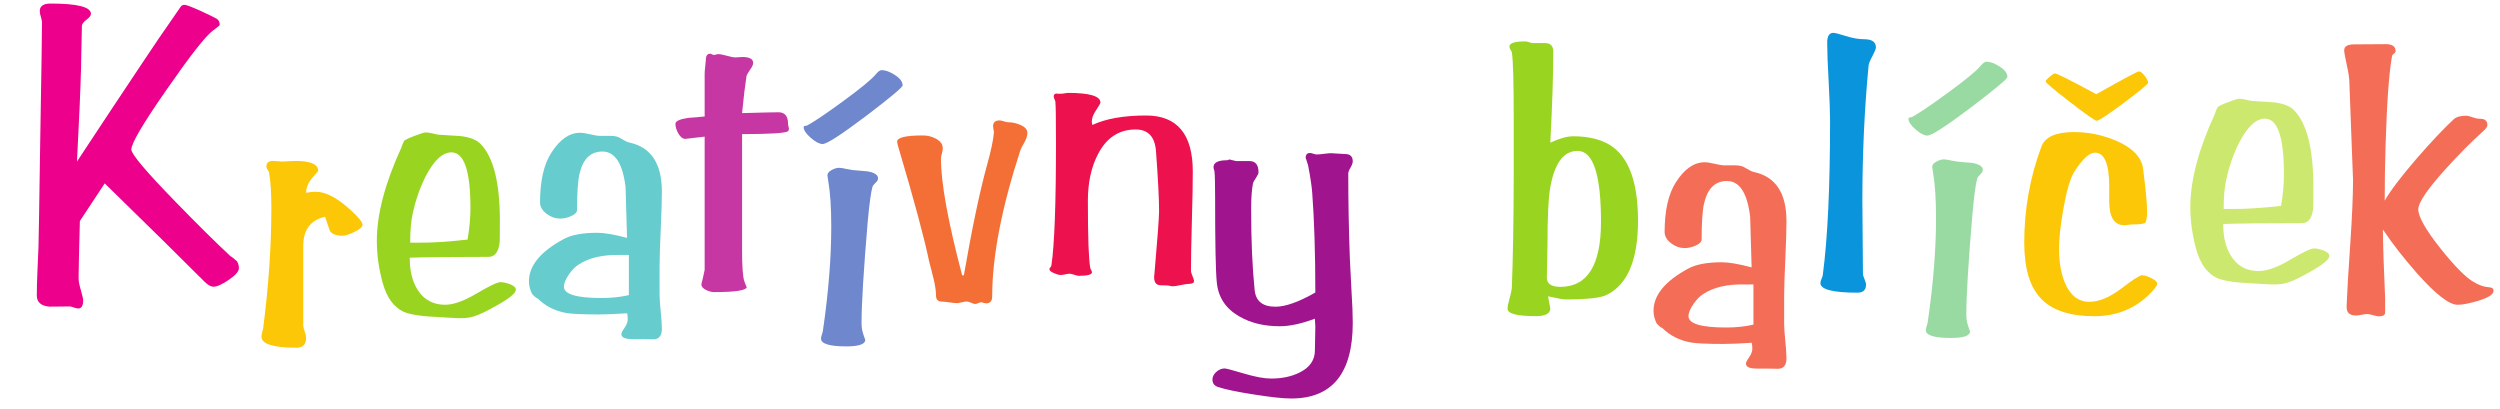
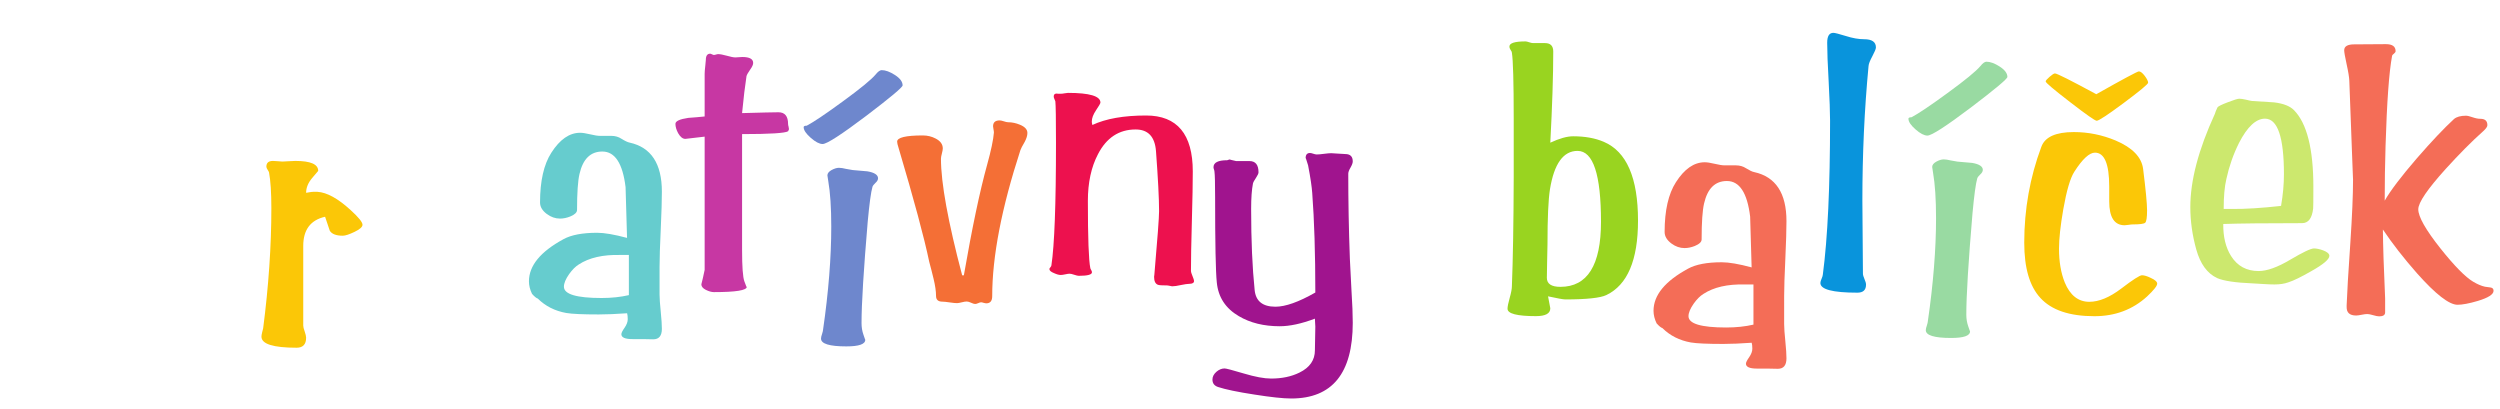
<svg xmlns="http://www.w3.org/2000/svg" viewBox="0 0 546.667 89.333" height="89.333" width="546.667" xml:space="preserve" id="svg2" version="1.1">
  <defs id="defs6" />
  <g transform="matrix(1.333,0,0,-1.333,0,89.333)" id="g10">
    <g transform="scale(0.1)" id="g12">
-       <path id="path14" style="fill:#ec008c;fill-opacity:1;fill-rule:evenodd;stroke:none" d="m 68.906,633.227 c 0,2.07 -0.574,5.066 -1.844,9.214 -1.266,4.032 -1.844,7.145 -1.844,9.446 0,8.297 5.992,12.445 17.855,12.445 44.121,0 66.125,-5.648 66.125,-16.937 0,-2.649 -2.418,-5.875 -7.258,-9.563 -4.836,-3.684 -7.375,-7.027 -7.601,-9.906 -0.231,-15.781 -0.692,-39.051 -1.383,-69.926 -1.035,-38.012 -3.34,-89.047 -6.684,-152.867 38.02,57.832 74.075,112.086 108.059,163.004 13.477,20.621 34.328,51.148 62.434,91.468 1.5,1.727 3.574,2.649 5.992,2.649 2.765,0 11.633,-3.34 26.726,-10.137 14.168,-6.566 22.922,-10.828 26.149,-12.785 3.226,-2.074 4.84,-5.414 4.84,-10.141 0,-0.687 -3.688,-3.683 -11.059,-9.097 -12.211,-8.985 -37.328,-41.129 -75.57,-96.192 -38.938,-55.871 -58.406,-88.816 -58.406,-98.953 0,-7.601 24.421,-36.519 73.269,-86.629 35.246,-36.289 64.969,-65.664 89.043,-88.129 2.883,-1.613 6.684,-4.492 11.176,-8.753 1.957,-3.454 2.996,-7.141 2.996,-11.172 0,-5.414 -5.762,-11.868 -17.281,-19.586 -10.481,-7.141 -18.774,-10.828 -24.536,-10.828 -4.148,0 -8.984,2.765 -14.515,8.179 C 299.535,244.203 244.926,298 171.777,369.309 L 131,307.563 c -1.383,-52.188 -2.074,-83.52 -2.074,-93.774 0,-4.723 1.265,-11.402 3.801,-19.93 2.418,-8.523 3.687,-13.937 3.687,-16.242 0,-8.984 -2.652,-13.476 -8.066,-13.476 -1.614,0 -3.801,0.461 -6.797,1.5 -2.879,1.031 -5.067,1.609 -6.449,1.839 -11.176,-0.23 -22.461,-0.343 -33.754,-0.343 -13.941,1.148 -20.965,7.254 -20.965,18.199 0,10.137 0.344,23.504 1.035,39.859 0.922,20.739 1.496,34.098 1.73,40.203 0.457,17.282 1.379,73.614 2.762,168.766 1.961,115.66 2.996,182.012 2.996,199.063" />
      <path id="path16" style="fill:#fbc707;fill-opacity:1;fill-rule:evenodd;stroke:none" d="m 445.141,328.871 c 0,25.231 -1.266,44.699 -3.801,58.406 -0.231,0.922 -0.922,2.305 -2.305,4.379 -1.383,2.074 -2.074,3.688 -2.074,5.067 0,6.34 3.57,9.449 10.828,9.449 1.731,0 4.379,-0.117 7.949,-0.461 3.457,-0.348 5.992,-0.578 7.489,-0.578 2.535,0 6.105,0.23 10.828,0.578 4.726,0.344 8.179,0.461 10.484,0.461 24.996,0 37.441,-5.414 37.441,-16.359 0,0 -3.343,-3.918 -9.91,-11.637 -6.566,-7.832 -9.91,-15.895 -9.91,-24.305 6.11,1.266 11.063,1.844 14.981,1.613 h 3.683 c 15.438,-0.921 33.641,-10.945 54.492,-30.066 12.899,-11.75 19.352,-19.699 19.352,-23.961 0,-3.574 -4.379,-7.488 -13.02,-11.633 -8.636,-4.148 -15.089,-6.34 -19.351,-6.34 -10.828,0 -17.969,2.766 -21.313,8.18 -0.23,0.231 -2.761,7.832 -7.718,22.926 -23.844,-5.414 -35.825,-21.313 -35.825,-47.922 v -130.52 c 0,-2.187 0.805,-5.531 2.418,-9.906 1.496,-4.379 2.301,-7.719 2.301,-10.023 0,-10.942 -5.18,-16.473 -15.547,-16.473 -38.48,0 -57.715,6.106 -57.715,18.199 0,1.614 0.344,3.918 1.153,7.145 0.804,3.109 1.383,5.297 1.613,6.336 8.984,69.347 13.477,135.125 13.477,197.445" />
      <path id="path18" style="fill:#fbc707;fill-opacity:1;fill-rule:evenodd;stroke:none" d="m 3320.59,271.965 c 0,54.836 9.33,107.25 28,157.246 5.87,16.242 23.61,24.309 53.33,24.309 23.62,0 46.43,-4.61 68.54,-13.825 27.65,-11.75 42.74,-27.304 45.16,-46.886 4.26,-33.985 6.45,-56.563 6.45,-67.852 0,-11.75 -1.03,-18.434 -3.23,-20.273 -2.07,-1.727 -8.86,-2.653 -20.38,-2.653 -1.62,0 -3.8,-0.23 -6.57,-0.687 -2.88,-0.465 -5.07,-0.692 -6.57,-0.692 -16.93,0 -25.34,13.016 -25.34,39.164 0,3.114 0,7.489 0,13.02 0,5.414 0,9.215 0,11.289 0,37.094 -7.83,55.641 -23.38,55.641 -9.22,0 -20.51,-10.485 -33.87,-31.336 -6.69,-10.367 -12.68,-30.871 -18.09,-61.512 -4.72,-26.957 -7.03,-48.613 -7.03,-64.742 0,-21.199 3.11,-39.629 9.45,-55.414 8.76,-21.078 22.23,-31.68 40.21,-31.68 16.01,0 33.4,7.262 52.52,21.773 19.01,14.516 30.3,21.774 33.87,21.774 3.8,0 8.64,-1.496 14.52,-4.375 7.02,-3.109 10.48,-6.336 10.48,-9.449 0,-3.571 -5.53,-10.598 -16.59,-20.965 -23.61,-21.543 -52.41,-32.371 -86.4,-32.371 -40.89,0 -70.5,10.023 -88.7,30.066 -17.62,19.121 -26.38,49.188 -26.38,90.43 z m 118.2,243.644 c 44.23,25 67.62,37.442 69.8,37.442 2.77,0 5.88,-2.422 9.68,-7.375 3.69,-4.953 5.53,-8.754 5.53,-11.172 0,-2.305 -13.25,-13.25 -39.63,-32.949 -26.49,-19.7 -41.35,-29.489 -44.69,-29.489 -2.77,0 -17.4,10.25 -43.89,30.758 -26.62,20.504 -39.86,31.68 -39.86,33.75 0,1.383 2.19,3.918 6.45,7.602 4.26,3.687 7.14,5.531 8.75,5.531 3.34,0 25.92,-11.402 67.86,-34.098" />
-       <path id="path20" style="fill:#99d420;fill-opacity:1;fill-rule:evenodd;stroke:none" d="m 618.168,275.191 c 0,43.43 13.363,94.348 40.207,152.754 0.691,2.532 2.07,6.106 4.375,10.828 1.27,1.84 7.027,4.606 17.051,8.407 10.019,3.918 16.242,5.761 18.66,5.761 2.766,0 6.34,-0.578 11.059,-1.613 4.609,-1.152 7.718,-1.844 9.562,-2.074 12.098,-0.691 24.309,-1.496 36.402,-2.305 15.321,-1.84 26.266,-6.105 32.832,-12.898 21.079,-21.543 31.68,-63.477 31.68,-125.567 0,-22.925 -0.113,-34.789 -0.348,-35.711 -1.843,-16.011 -7.832,-23.96 -18.199,-23.96 -59.441,0 -102.527,-0.461 -129.254,-1.383 -0.23,-21.082 4.035,-38.59 12.785,-52.532 10.372,-16.472 25.461,-24.652 45.278,-24.652 13.707,0 30.988,6.223 51.722,18.547 20.852,12.328 33.868,18.547 39.051,18.547 4.035,0 8.985,-1.035 14.864,-3.11 6.91,-2.652 10.363,-5.644 10.363,-9.101 0,-5.527 -9.906,-14.055 -29.949,-25.231 -16.473,-9.445 -28.914,-15.55 -37.438,-18.199 -6.336,-2.304 -13.937,-3.457 -22.695,-3.457 -4.492,0 -10.481,0.231 -17.856,0.692 -8.984,0.691 -14.859,1.039 -17.511,1.039 -28.336,1.148 -47.922,4.031 -58.75,8.754 -16.243,7.718 -27.532,23.269 -34.098,46.769 -6.566,23.5 -9.793,46.656 -9.793,69.695 z m 54.719,-3.109 h 12.789 c 22.691,-0.23 49.879,1.496 81.328,5.066 3.109,17.973 4.723,35.368 4.723,51.957 0,60.708 -10.368,91.122 -31.102,91.122 -14.746,0 -28.914,-13.25 -42.512,-39.629 -9.441,-18.891 -16.355,-38.707 -20.847,-59.446 -2.996,-12.668 -4.379,-29.027 -4.379,-49.07" />
      <path id="path22" style="fill:#99d420;fill-opacity:1;fill-rule:evenodd;stroke:none" d="m 2476.07,593.828 c 0,5.645 8.76,8.41 26.39,8.41 1.26,0 3.34,-0.461 5.99,-1.383 2.76,-0.921 4.84,-1.382 6.45,-1.382 h 19.58 c 8.98,0 13.48,-4.606 13.48,-13.825 0,-39.168 -1.62,-88.929 -4.84,-149.527 15.09,7.027 27.53,10.484 37.44,10.484 19.47,0 36.17,-2.996 50.34,-9.101 37.44,-16.012 56.1,-59.098 56.1,-129.25 0,-64.742 -17.28,-105.52 -51.95,-122.109 -9.91,-4.727 -32.37,-7.145 -67.28,-7.145 -3.57,0 -13.02,1.73 -28.34,5.07 0.23,-1.613 0.93,-5.07 1.96,-10.484 1.15,-5.414 1.73,-8.523 1.73,-9.102 0,-8.64 -7.83,-12.898 -23.62,-12.898 -30.98,0 -46.54,4.031 -46.54,12.094 0,3.457 1.16,9.445 3.58,17.972 2.42,8.524 3.57,14.86 3.57,18.891 1.73,43.891 2.76,103.562 2.99,178.902 v 96.188 c 0,60.133 -1.03,96.078 -2.99,108.058 0,1.153 -0.69,2.649 -2.07,4.493 -1.27,1.957 -1.97,3.8 -1.97,5.644 z m 111.75,-171.183 c -23.39,0 -38.48,-21.082 -45.28,-63.129 -2.65,-16.821 -4.03,-46.887 -4.03,-90.086 0,-6.219 -0.22,-15.438 -0.57,-27.645 -0.35,-12.097 -0.46,-21.199 -0.46,-27.305 0,-9.906 7.37,-14.859 22.23,-14.859 44.35,0 66.58,35.598 66.58,106.672 0,77.531 -12.79,116.352 -38.47,116.352" />
      <path id="path24" style="fill:#66ccce;fill-opacity:1;fill-rule:evenodd;stroke:none" d="m 918.605,311.594 c -7.601,0 -14.863,2.531 -21.542,7.488 -7.489,5.645 -11.176,11.863 -11.176,18.891 0,35.25 6.222,62.55 18.547,81.675 13.941,21.774 29.609,32.715 47.23,32.715 3.805,0 9.219,-0.808 16.477,-2.531 7.14,-1.73 12.554,-2.535 16.129,-2.535 2.3,0 5.527,0 9.789,0 4.261,0 7.261,0 8.761,0 6.33,0 11.86,-1.613 16.58,-4.727 5.76,-3.566 10.26,-5.757 13.48,-6.336 35.25,-7.718 52.87,-34.558 52.87,-80.519 0,-13.711 -0.57,-34.215 -1.84,-61.52 -1.27,-27.183 -1.96,-47.691 -1.96,-61.398 v -45.848 c 0,-6.222 0.69,-15.668 1.96,-28.222 1.27,-12.559 1.84,-21.891 1.84,-27.997 0,-11.402 -4.72,-17.164 -14.16,-17.164 -3.8,0 -9.57,0.118 -17.17,0.348 -7.49,0 -13.13,0 -16.93,0 -12.1,0 -18.2,2.649 -18.2,8.063 0,2.074 1.73,5.527 5.3,10.597 3.45,5.071 5.18,9.676 5.18,13.942 0,4.027 -0.35,7.371 -1.04,9.789 -17.97,-1.266 -33.519,-1.957 -46.539,-1.957 -26.148,0 -43.89,0.804 -53.336,2.418 -18.546,3.343 -34.097,11.175 -46.652,23.617 -2.191,0.574 -5.414,3.226 -9.449,7.719 -3.34,6.91 -5.066,13.824 -5.066,20.621 0,25.574 18.89,48.613 56.675,69.117 12.789,7.023 31.219,10.484 55.297,10.484 11.75,0 27.99,-2.765 48.96,-8.41 -0.69,27.649 -1.5,55.41 -2.42,83.289 -4.72,38.934 -17.4,58.402 -38.13,58.402 -19.355,0 -31.797,-12.21 -37.441,-36.746 -2.649,-11.293 -4.031,-30.988 -4.031,-59.097 0,-4.032 -3.688,-7.606 -11.176,-10.715 -5.758,-2.305 -11.402,-3.453 -16.817,-3.453 z m 113.005,-59.676 h -14.28 c -28.225,0.691 -50.92,-4.488 -67.853,-15.551 -5.414,-3.34 -10.711,-8.64 -15.899,-15.894 -5.64,-8.067 -8.523,-14.977 -8.523,-20.621 0,-12.329 20.621,-18.547 61.746,-18.547 16.359,0 31.339,1.609 44.809,4.722 v 65.891" />
      <path id="path26" style="fill:#c737a3;fill-opacity:1;fill-rule:evenodd;stroke:none" d="m 1155.91,446.027 c -20.27,-2.418 -30.87,-3.687 -31.68,-3.687 -4.26,0 -8.29,3.113 -11.86,9.449 -2.88,5.414 -4.38,10.481 -4.38,15.203 0,4.496 7.03,7.719 21.08,9.797 8.87,0.574 17.74,1.379 26.84,2.305 v 69.922 c 0,2.879 0.35,7.257 1.04,13.132 0.57,5.875 0.92,9.098 0.92,9.79 0,6.8 2.42,10.14 7.14,10.14 0.58,0 1.62,-0.344 3,-1.035 1.38,-0.695 2.3,-1.039 2.99,-1.039 0.93,0 2.07,0.23 3.57,0.691 1.5,0.461 2.65,0.692 3.57,0.692 3.11,0 7.84,-0.922 14.17,-2.649 6.34,-1.843 11.07,-2.765 14.17,-2.765 1.15,0 2.88,0.113 5.42,0.347 2.42,0.227 4.37,0.34 5.76,0.34 11.86,0 17.85,-3.222 17.85,-9.789 0,-2.652 -1.61,-6.336 -4.95,-10.945 -3.22,-4.606 -5.3,-8.176 -5.99,-10.598 -2.42,-15.551 -4.84,-35.711 -7.26,-60.707 32.14,0.918 52.07,1.383 59.67,1.383 10.49,0 15.79,-6.453 15.79,-19.238 0,-1.153 0.23,-2.653 0.8,-4.379 0.46,-1.844 0.7,-3.227 0.7,-4.145 l -1.39,-3.344 c -4.61,-3.109 -29.72,-4.722 -75.57,-4.722 0,-71.309 0,-134.781 0,-190.305 0,-27.305 1.27,-44.238 3.69,-51.035 2.65,-7.602 4.03,-10.598 4.03,-9.098 0,-5.879 -17.97,-8.758 -54.03,-8.758 -3.8,0 -8.18,1.266 -13.13,3.688 -4.96,2.535 -7.37,5.527 -7.37,9.098 1.61,5.879 3.34,13.711 5.41,23.617 0,79.601 0,152.523 0,218.644" />
      <path id="path28" style="fill:#6e87cd;fill-opacity:1;fill-rule:evenodd;stroke:none" d="m 1363.61,298.688 c 0,30.644 -1.61,55.414 -4.95,74.652 -0.92,5.066 -1.38,8.176 -1.38,9.098 0,3.343 2.3,6.222 6.79,8.757 4.5,2.418 8.53,3.684 12.1,3.684 3.11,0 7.03,-0.574 11.52,-1.727 5.42,-1.039 9.1,-1.73 11.17,-1.957 7.84,-0.691 15.78,-1.386 23.96,-2.078 11.64,-1.953 17.52,-5.871 17.52,-11.402 0,-2.535 -1.39,-5.067 -4.27,-7.602 -2.76,-2.652 -4.37,-4.722 -4.84,-6.336 -2.53,-8.527 -5.07,-27.648 -7.83,-57.371 -6.68,-78.906 -10.13,-134.433 -10.13,-166.343 0,-6.797 1.03,-13.016 3.11,-18.895 1.95,-5.871 2.99,-8.637 2.99,-8.406 0,-7.258 -10.37,-10.832 -31.1,-10.832 -27.65,0 -41.47,4.265 -41.47,12.789 0,1.844 0.57,4.379 1.72,7.605 1.04,3.34 1.62,5.645 1.62,6.91 8.98,61.864 13.47,118.422 13.47,169.454 z m 82.6,256.429 c 6.34,0 13.59,-2.644 22,-8.058 8.3,-5.414 12.45,-11.063 12.45,-16.934 0,-3.113 -19.94,-19.816 -59.68,-50 -40.78,-30.758 -64.62,-46.195 -71.53,-46.195 -5.19,0 -11.75,3.343 -19.47,10.14 -7.72,6.793 -11.64,12.555 -11.64,17.508 0,1.613 1.73,2.418 5.07,2.418 11.52,6.106 30.99,19.238 58.75,39.516 29.26,21.312 47.35,36.172 54.26,44.465 3.8,4.722 7.14,7.14 9.79,7.14" />
      <path id="path30" style="fill:#f46f36;fill-opacity:1;fill-rule:evenodd;stroke:none" d="m 1471.67,437.852 c 0,6.679 14.05,10.136 42.16,10.136 7.6,0 14.63,-1.73 20.97,-5.07 7.83,-4.031 11.75,-9.445 11.75,-16.242 0,-1.727 -0.46,-4.61 -1.5,-8.41 -1.04,-3.801 -1.5,-6.68 -1.5,-8.411 0,-39.855 11.64,-103.675 34.79,-191.343 h 2.77 c 13.48,77.531 26.15,138.008 38.13,181.207 6.56,23.617 10.25,41.359 11.17,52.992 0,1.383 -0.23,3.109 -0.69,5.414 -0.46,2.305 -0.69,3.801 -0.69,4.723 0,6.566 3.57,9.793 10.83,9.793 1.5,0 3.8,-0.461 6.91,-1.496 3,-1.04 5.3,-1.5 6.91,-1.5 6.45,0 13.02,-1.383 19.59,-4.149 8.06,-3.34 12.09,-7.832 12.09,-13.476 0,-4.262 -1.5,-9.102 -4.38,-14.516 -4.03,-6.91 -6.45,-11.52 -7.14,-13.824 -30.76,-94.461 -46.2,-174.293 -46.2,-239.266 0,-7.945 -3.22,-11.863 -9.78,-11.863 -0.93,0 -2.31,0.344 -4.27,0.808 -1.84,0.575 -3.22,0.918 -4.14,0.918 -1.16,0 -2.77,-0.461 -4.73,-1.382 -2.07,-0.922 -3.68,-1.383 -5.07,-1.383 -1.61,0 -3.8,0.691 -6.79,2.074 -2.88,1.383 -5.3,1.961 -7.03,1.961 -1.84,0 -4.49,-0.348 -7.95,-1.27 -3.57,-0.918 -6.1,-1.382 -7.95,-1.382 -2.53,0 -6.45,0.347 -11.86,1.152 -5.42,0.808 -9.45,1.266 -12.1,1.266 -7.02,0 -10.48,3.113 -10.48,9.449 0,7.601 -1.38,16.933 -4.03,27.992 -2.31,9.445 -4.61,18.777 -7.15,27.992 -8.29,39.859 -25.11,102.067 -50.22,186.621 -1.62,4.953 -2.42,8.41 -2.42,10.485" />
      <path id="path32" style="fill:#ed114e;fill-opacity:1;fill-rule:evenodd;stroke:none" d="m 1732.25,436.121 c 0,39.168 -0.35,61.746 -1.04,67.852 -0.23,0.804 -0.69,2.074 -1.5,3.687 -0.8,1.613 -1.15,2.879 -1.15,4.031 0,2.305 0.69,3.688 2.07,4.379 1.27,0.692 3.11,0.805 5.3,0.344 3.23,0 4.73,0 4.73,0 1.38,0 3.34,0.231 5.75,0.691 2.54,0.461 4.27,0.692 5.42,0.692 35.6,0 53.33,-5.301 53.33,-15.899 0,-1.265 -2.41,-5.531 -7.14,-12.441 -4.72,-7.027 -7.02,-13.246 -7.02,-18.547 0,-1.383 0.23,-3.34 0.92,-5.758 22.12,10.368 51.49,15.551 88.12,15.551 51.03,0 76.61,-30.644 76.61,-91.812 0,-17.969 -0.46,-45.157 -1.5,-81.328 -1.04,-36.29 -1.49,-63.36 -1.49,-81.333 0,-2.074 0.8,-5.066 2.53,-8.984 1.61,-3.918 2.53,-6.566 2.53,-7.949 0,-3.109 -2.65,-4.723 -7.83,-4.723 -2.88,0 -7.49,-0.691 -13.59,-1.957 -6.23,-1.383 -10.95,-2.074 -14.06,-2.074 -0.92,0 -2.3,0.227 -4.03,0.691 -1.84,0.461 -3.22,0.692 -4.03,0.692 -8.64,0 -13.71,0.344 -15.55,1.035 -4.27,1.496 -6.45,5.875 -6.45,13.133 l 0.46,3.687 c 5.18,59.442 7.72,94.117 7.72,104.024 0,20.617 -1.73,53.566 -5.07,98.492 -1.84,23.617 -12.9,35.48 -33.41,35.48 -27.18,0 -47.81,-13.476 -61.75,-40.547 -11.06,-21.082 -16.58,-46.656 -16.58,-76.609 0,-60.937 1.38,-97.801 4.03,-110.359 0.23,-0.922 0.69,-1.957 1.49,-3.227 0.81,-1.265 1.16,-2.418 1.16,-3.566 0,-3.805 -7.14,-5.762 -21.55,-5.762 -1.61,0 -4.03,0.574 -7.48,1.727 -3.34,1.152 -5.88,1.73 -7.72,1.73 -1.61,0 -3.92,-0.348 -7.03,-1.039 -3.22,-0.691 -5.65,-1.035 -7.49,-1.035 -2.88,0 -6.57,1.035 -10.82,2.996 -5.19,2.07 -7.72,4.262 -7.72,6.797 0,0.687 0.57,1.613 1.72,2.879 1.04,1.265 1.62,2.301 1.62,3.226 4.95,32.828 7.49,99.875 7.49,201.133" />
      <path id="path34" style="fill:#a0148e;fill-opacity:1;fill-rule:evenodd;stroke:none" d="m 1993.28,347.305 c 0,22.234 -0.35,35.941 -1.03,41.125 0,0.922 -0.24,2.074 -0.81,3.687 -0.58,1.613 -0.81,2.879 -0.81,3.688 0,7.715 7.49,11.519 22.58,11.519 2.19,0.918 4.03,1.383 5.42,1.383 -2.77,0 0.34,-0.922 9.1,-2.769 0,0 7.25,0 21.88,0 9.91,0 14.86,-6.106 14.86,-18.547 0,-1.84 -1.38,-4.719 -4.14,-8.985 -2.88,-4.144 -4.49,-7.258 -4.96,-9.215 -1.96,-9.906 -2.99,-23.843 -2.99,-41.816 0,-52.066 1.96,-96.305 5.76,-133.055 1.84,-18.199 13.13,-27.3 34.1,-27.3 16.35,0 38.24,7.718 65.43,23.273 0,64.391 -1.73,118.766 -5.07,163.117 -0.69,10.024 -2.88,25.231 -6.8,45.504 -2.64,8.754 -4.03,12.785 -4.03,11.863 0,5.649 2.42,8.411 7.14,8.411 1.16,0 2.88,-0.344 5.19,-1.149 2.3,-0.809 4.26,-1.273 5.87,-1.273 2.65,0 6.57,0.347 11.87,1.039 5.18,0.691 9.1,1.039 11.86,1.039 2.42,0 6.23,-0.231 11.29,-0.692 5.19,-0.461 9.1,-0.691 11.75,-0.691 8.18,0 12.33,-4.031 12.33,-12.098 0,-2.535 -1.27,-5.871 -3.69,-10.136 -2.53,-4.262 -3.68,-7.602 -3.68,-10.137 0,-44.121 0.8,-90.66 2.64,-139.735 0.24,-6.796 1.16,-24.191 2.66,-52.3 1.38,-21.426 2.07,-38.821 2.07,-52.414 0,-82.829 -33.64,-124.184 -100.91,-124.184 -13.25,0 -33.41,2.188 -60.37,6.453 -27.76,4.262 -47.58,8.41 -59.78,12.438 -6.11,2.078 -9.11,6.109 -9.11,12.215 0,4.723 2.19,8.867 6.46,12.668 4.26,3.688 8.75,5.531 13.48,5.531 2.41,0 13.01,-2.762 31.56,-8.293 18.55,-5.531 33.4,-8.297 44.69,-8.297 17.75,0 33.3,3.227 46.54,9.793 16.94,8.293 25.35,20.504 25.35,36.52 0,4.262 0.11,10.711 0.34,19.352 0.23,8.637 0.35,15.207 0.35,19.469 0,1.383 -0.12,3.457 -0.35,6.336 -0.23,2.992 -0.34,5.183 -0.34,6.797 -22.01,-8.297 -41.24,-12.446 -57.72,-12.446 -26.03,0 -48.49,5.531 -67.16,16.594 -21.77,12.785 -33.75,31.215 -36.05,55.293 -1.85,17.512 -2.77,64.281 -2.77,140.426" />
      <path id="path36" style="fill:#f46d57;fill-opacity:1;fill-rule:evenodd;stroke:none" d="m 2763.38,263.211 c -7.6,0 -14.86,2.535 -21.54,7.488 -7.49,5.645 -11.18,11.864 -11.18,18.891 0,35.25 6.22,62.555 18.55,81.676 13.94,21.773 29.61,32.718 47.23,32.718 3.8,0 9.22,-0.808 16.47,-2.535 7.15,-1.73 12.56,-2.535 16.13,-2.535 2.3,0 5.53,0 9.79,0 4.27,0 7.26,0 8.76,0 6.34,0 11.86,-1.613 16.59,-4.723 5.76,-3.57 10.25,-5.761 13.48,-6.336 35.24,-7.718 52.87,-34.558 52.87,-80.523 0,-13.707 -0.58,-34.215 -1.84,-61.516 -1.27,-27.187 -1.96,-47.691 -1.96,-61.402 V 138.57 c 0,-6.222 0.69,-15.668 1.96,-28.226 1.26,-12.555 1.84,-21.887 1.84,-27.992 0,-11.406 -4.72,-17.164 -14.17,-17.164 -3.8,0 -9.56,0.113 -17.16,0.344 -7.49,0 -13.14,0 -16.94,0 -12.09,0 -18.2,2.652 -18.2,8.066 0,2.07 1.73,5.527 5.3,10.598 3.46,5.066 5.18,9.676 5.18,13.938 0,4.031 -0.34,7.371 -1.03,9.789 -17.97,-1.266 -33.53,-1.953 -46.54,-1.953 -26.15,0 -43.89,0.804 -53.34,2.418 -18.54,3.34 -34.1,11.172 -46.65,23.613 -2.19,0.574 -5.42,3.227 -9.45,7.719 -3.34,6.91 -5.07,13.824 -5.07,20.621 0,25.574 18.9,48.613 56.68,69.117 12.79,7.027 31.22,10.484 55.29,10.484 11.75,0 28,-2.765 48.96,-8.41 -0.69,27.649 -1.5,55.41 -2.42,83.289 -4.72,38.938 -17.39,58.407 -38.13,58.407 -19.35,0 -31.79,-12.211 -37.43,-36.75 -2.66,-11.289 -4.04,-30.989 -4.04,-59.094 0,-4.035 -3.68,-7.606 -11.17,-10.715 -5.76,-2.305 -11.41,-3.457 -16.82,-3.457 z m 113.01,-59.672 h -14.29 c -28.22,0.691 -50.92,-4.492 -67.85,-15.551 -5.41,-3.34 -10.71,-8.64 -15.89,-15.898 -5.65,-8.063 -8.53,-14.973 -8.53,-20.621 0,-12.324 20.62,-18.547 61.75,-18.547 16.35,0 31.33,1.613 44.81,4.726 v 65.891" />
      <path id="path38" style="fill:#f46d57;fill-opacity:1;fill-rule:evenodd;stroke:none" d="m 3845.43,587.605 c 0,6.567 5.53,9.793 16.48,9.793 l 51.95,0.348 c 10.6,0 15.9,-3.801 15.9,-11.519 0,-1.27 -0.92,-2.653 -2.65,-4.036 -1.84,-1.265 -2.88,-2.535 -3.11,-3.683 -4.96,-26.496 -8.53,-75.801 -10.72,-147.801 -0.92,-29.719 -1.38,-59.559 -1.38,-89.738 9.22,16.242 26.84,39.511 52.99,69.808 24.31,27.996 44.59,49.305 60.71,64.168 4.26,3.567 10.83,5.414 19.58,5.414 2.31,0 5.88,-0.808 10.83,-2.535 4.96,-1.73 9.22,-2.535 12.79,-2.535 7.72,0 11.52,-3.457 11.52,-10.484 0,-2.418 -2.3,-5.758 -6.8,-9.789 -19.12,-17.051 -39.51,-37.668 -61.4,-61.746 -30.07,-33.293 -45.16,-55.411 -45.16,-66.469 0,-12.098 12.1,-33.524 36.41,-64.168 22.92,-28.801 40.9,-47 53.68,-54.602 6.8,-4.031 13.13,-6.797 19.24,-8.179 2.88,-0.461 5.99,-0.809 9.21,-1.266 3.34,-0.461 4.96,-2.305 4.96,-5.414 0,-5.875 -8.53,-11.406 -25.69,-16.59 -14.4,-4.262 -25.46,-6.336 -33.41,-6.336 -13.71,0 -35.82,17.164 -66.47,51.609 -22,24.997 -40.66,48.958 -55.98,71.883 0.23,-25.23 1.38,-62.898 3.68,-113.125 0,-2.535 0,-6.336 0,-11.519 0,-5.184 0,-8.985 0,-11.403 0,-4.265 -3.22,-6.453 -9.79,-6.453 -2.42,0 -5.64,0.692 -10.02,1.961 -4.38,1.266 -7.49,1.84 -9.33,1.84 -2.19,0 -5.18,-0.344 -9.22,-1.152 -4.03,-0.805 -7.14,-1.266 -9.21,-1.266 -10.6,0 -15.79,4.723 -15.56,14.168 v 2.652 c 0.7,19.004 2.65,53.219 6.11,102.985 2.88,43.429 4.38,77.875 4.38,103.219 0,-1.27 -2.07,52.644 -6.11,162.082 -0.23,5.531 -1.61,14.515 -4.38,26.957 -2.65,12.328 -4.03,20.043 -4.03,22.921" />
      <path id="path40" style="fill:#0994dc;fill-opacity:1;fill-rule:evenodd;stroke:none" d="m 3002.07,472.18 c 0,14.168 -0.81,35.48 -2.3,63.937 -1.62,28.453 -2.42,49.762 -2.42,63.934 0,10.828 3.34,16.242 10.13,16.242 2.42,0 9.22,-1.727 20.39,-5.184 11.18,-3.57 21.2,-5.3 30.18,-5.3 12.79,0 19.24,-4.493 19.24,-13.477 0,-2.305 -1.95,-7.027 -5.87,-14.402 -3.92,-7.254 -5.99,-12.555 -6.22,-16.012 -6.8,-71.305 -10.14,-144.918 -10.14,-220.949 0,-13.594 0.12,-33.52 0.46,-60.133 0.35,-26.492 0.46,-46.426 0.46,-59.672 0,-2.074 0.92,-4.953 2.54,-8.871 1.72,-3.801 2.53,-6.793 2.53,-9.098 0,-8.757 -4.72,-13.132 -14.17,-13.132 -40.43,0 -60.71,5.296 -60.71,15.894 0,1.731 0.69,4.148 2.08,7.258 1.26,2.996 1.95,5.183 1.95,6.566 7.95,60.246 11.87,144.457 11.87,252.399" />
      <path id="path42" style="fill:#99daa2;fill-opacity:1;fill-rule:evenodd;stroke:none" d="m 3175.9,312.516 c 0,30.64 -1.61,55.41 -4.95,74.648 -0.92,5.066 -1.38,8.176 -1.38,9.098 0,3.343 2.31,6.222 6.8,8.758 4.49,2.418 8.52,3.683 12.09,3.683 3.11,0 7.03,-0.574 11.52,-1.726 5.41,-1.039 9.1,-1.731 11.18,-1.957 7.83,-0.692 15.77,-1.383 23.96,-2.079 11.63,-1.953 17.51,-5.871 17.51,-11.402 0,-2.535 -1.39,-5.066 -4.27,-7.601 -2.76,-2.653 -4.38,-4.723 -4.83,-6.336 -2.54,-8.528 -5.07,-27.649 -7.84,-57.372 -6.68,-78.906 -10.14,-134.433 -10.14,-166.343 0,-6.797 1.04,-13.016 3.11,-18.895 1.97,-5.871 3,-8.637 3,-8.406 0,-7.258 -10.37,-10.832 -31.1,-10.832 -27.65,0 -41.47,4.266 -41.47,12.789 0,1.844 0.57,4.379 1.72,7.605 1.04,3.34 1.62,5.645 1.62,6.911 8.98,61.863 13.47,118.425 13.47,169.457 z m 82.6,256.425 c 6.34,0 13.59,-2.644 22,-8.058 8.3,-5.414 12.45,-11.063 12.45,-16.934 0,-3.113 -19.93,-19.816 -59.68,-50 -40.78,-30.758 -64.62,-46.195 -71.54,-46.195 -5.18,0 -11.75,3.344 -19.46,10.141 -7.72,6.793 -11.64,12.554 -11.64,17.507 0,1.614 1.73,2.418 5.07,2.418 11.52,6.106 30.99,19.239 58.75,39.516 29.26,21.312 47.35,36.172 54.26,44.465 3.8,4.722 7.14,7.14 9.79,7.14" />
      <path id="path44" style="fill:#cce86e;fill-opacity:1;fill-rule:evenodd;stroke:none" d="m 3593.03,330.484 c 0,43.43 13.37,94.348 40.21,152.754 0.69,2.535 2.07,6.106 4.37,10.828 1.27,1.844 7.03,4.606 17.05,8.407 10.02,3.918 16.25,5.761 18.66,5.761 2.77,0 6.34,-0.574 11.07,-1.613 4.6,-1.152 7.72,-1.844 9.56,-2.07 12.09,-0.692 24.3,-1.5 36.4,-2.305 15.32,-1.844 26.26,-6.105 32.83,-12.902 21.08,-21.543 31.68,-63.473 31.68,-125.567 0,-22.922 -0.11,-34.789 -0.35,-35.711 -1.84,-16.011 -7.83,-23.961 -18.2,-23.961 -59.44,0 -102.52,-0.46 -129.25,-1.382 -0.23,-21.082 4.03,-38.59 12.79,-52.532 10.36,-16.472 25.46,-24.652 45.27,-24.652 13.71,0 30.99,6.223 51.72,18.547 20.86,12.328 33.87,18.547 39.05,18.547 4.04,0 8.99,-1.035 14.87,-3.11 6.91,-2.648 10.37,-5.644 10.37,-9.101 0,-5.527 -9.91,-14.055 -29.95,-25.227 -16.48,-9.445 -28.92,-15.55 -37.45,-18.203 -6.33,-2.304 -13.93,-3.453 -22.69,-3.453 -4.49,0 -10.48,0.227 -17.85,0.691 -8.99,0.692 -14.87,1.036 -17.52,1.036 -28.33,1.152 -47.92,4.031 -58.75,8.754 -16.24,7.718 -27.53,23.273 -34.1,46.769 -6.56,23.504 -9.79,46.656 -9.79,69.695 z m 54.72,-3.109 h 12.79 c 22.69,-0.23 49.88,1.496 81.33,5.07 3.11,17.969 4.72,35.364 4.72,51.953 0,60.711 -10.36,91.122 -31.1,91.122 -14.74,0 -28.92,-13.25 -42.51,-39.629 -9.44,-18.891 -16.35,-38.703 -20.85,-59.442 -2.99,-12.672 -4.38,-29.031 -4.38,-49.074" />
    </g>
  </g>
</svg>